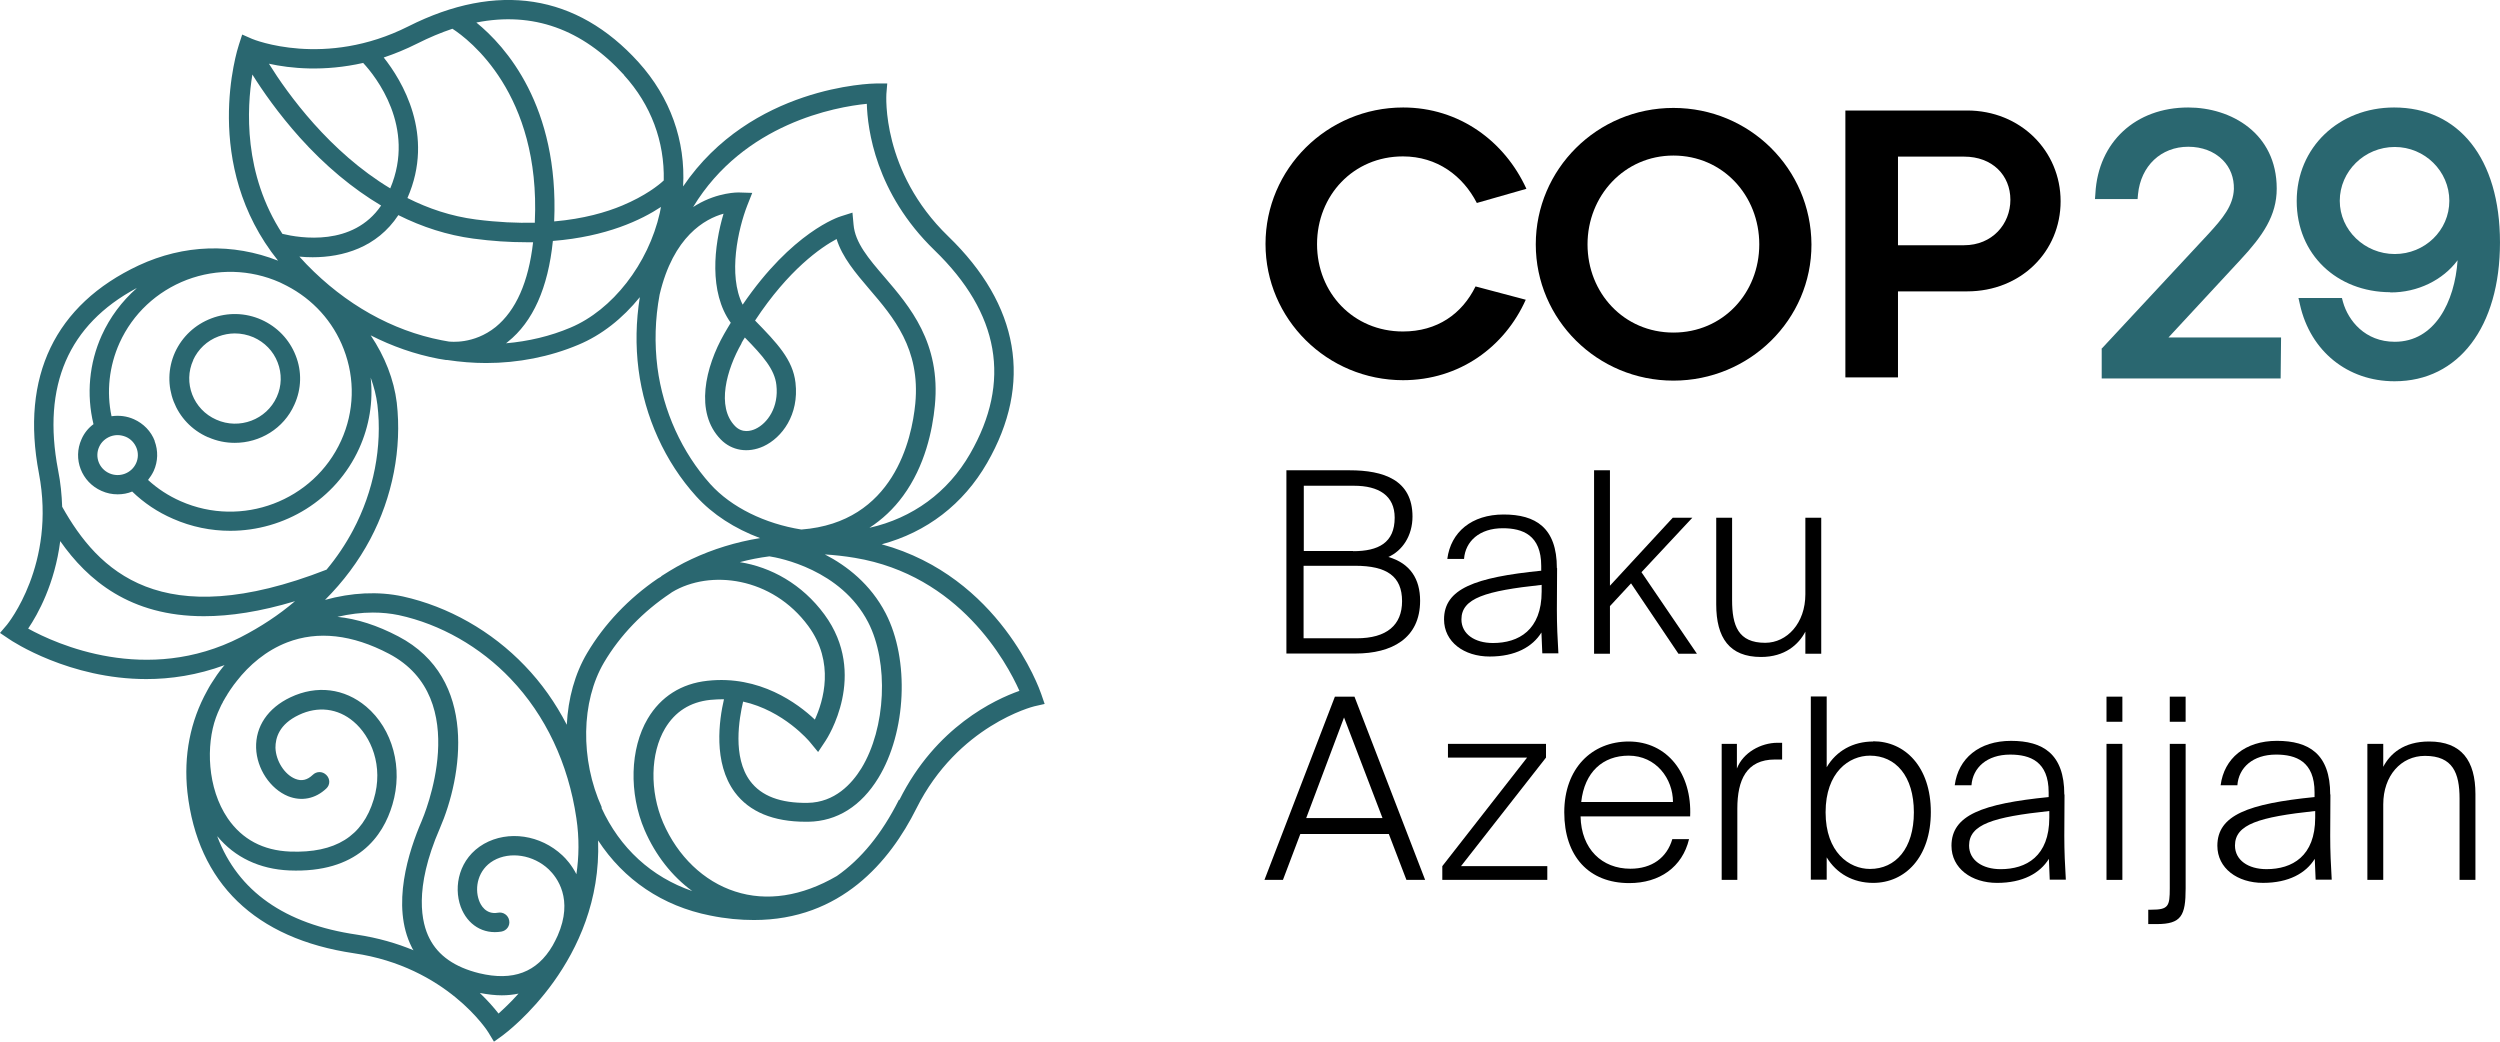
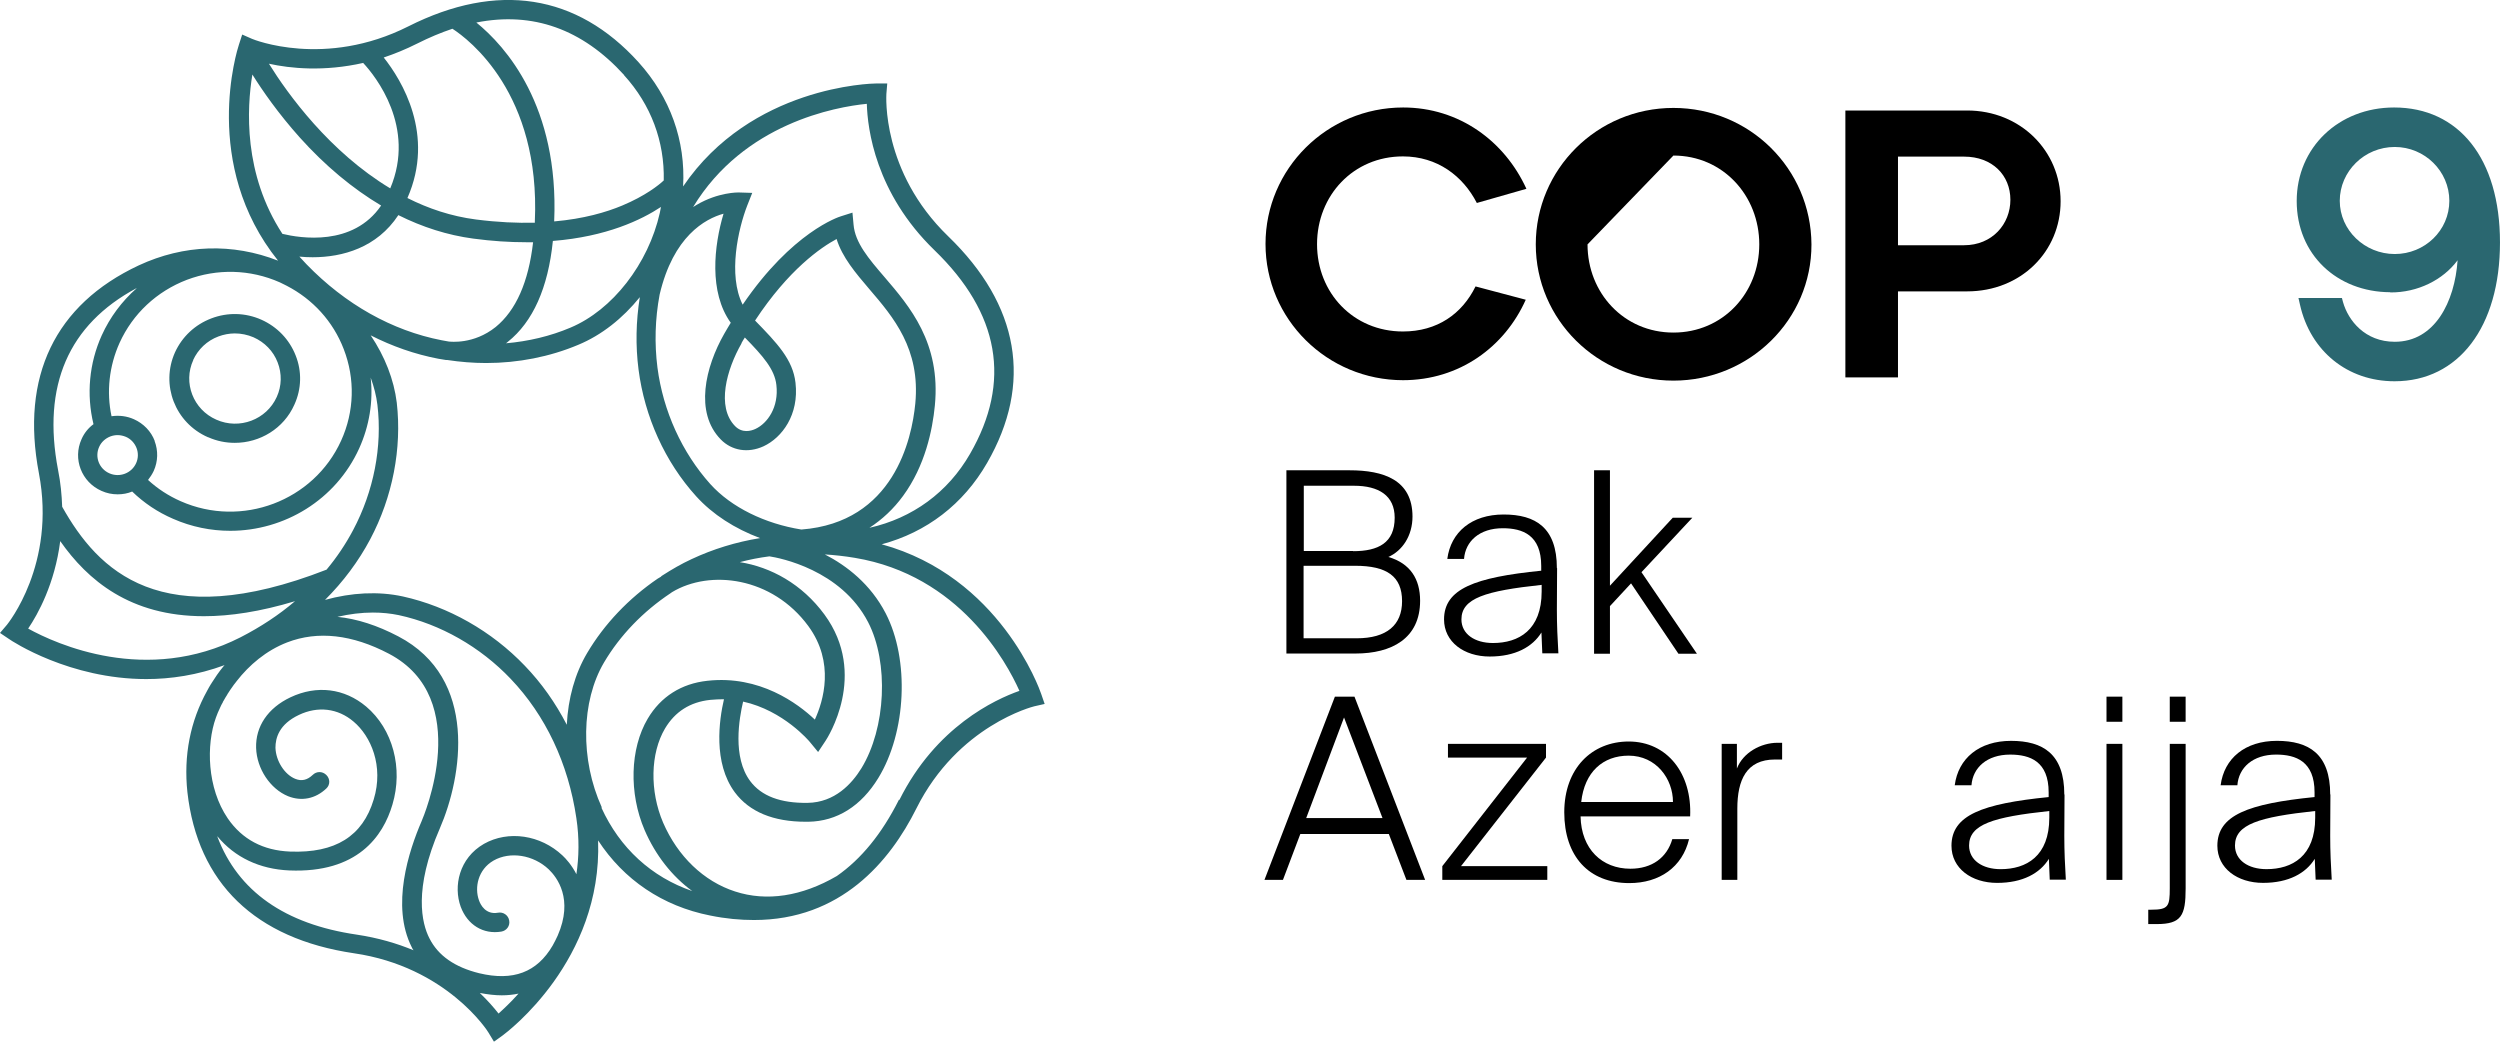
<svg xmlns="http://www.w3.org/2000/svg" width="180" height="75" viewBox="0 0 180 75" fill="none">
  <g clip-path="url(#clip0_142_5948)">
    <path d="M63.475 39.191C66.715 38.326 69.361 36.303 71.067 33.337C74.37 27.605 73.399 21.967 68.265 17.008C63.444 12.343 63.819 6.859 63.819 6.766L63.882 6.009H63.115C62.724 6.009 54.083 6.21 49.183 13.424C49.371 10.134 48.26 7.013 45.974 4.48C41.529 -0.433 35.8 -1.329 29.397 1.9C23.386 4.928 18.236 2.842 18.142 2.796L17.438 2.487L17.203 3.213C17.078 3.584 14.464 11.848 20.021 18.769C16.749 17.487 13.243 17.595 9.987 19.109C3.96 21.936 1.471 27.111 2.802 34.078C4.054 40.628 0.548 44.923 0.501 44.984L0 45.572L0.642 46.004C0.877 46.174 5.009 48.893 10.535 48.893C12.288 48.893 14.198 48.615 16.17 47.889C16.139 47.935 16.092 47.966 16.061 48.012C15.748 48.398 15.481 48.785 15.231 49.186C15.231 49.186 15.231 49.217 15.2 49.233C15.106 49.403 14.996 49.557 14.918 49.727C13.697 51.921 13.212 54.408 13.493 57.034C14.229 63.584 18.377 67.585 25.484 68.635C32.168 69.609 35.142 74.274 35.173 74.351L35.565 75L36.191 74.552C36.504 74.32 43.376 69.176 43.063 60.51C44.91 63.337 47.696 65.237 51.124 65.916C52.252 66.148 53.3 66.241 54.286 66.241C60.532 66.241 64.07 62.039 65.98 58.208C68.969 52.23 74.401 50.87 74.464 50.855L75.215 50.685L74.965 49.959C74.84 49.588 71.975 41.524 63.491 39.191H63.475ZM53.504 50.515C56.431 51.164 58.278 53.388 58.294 53.404L58.904 54.145L59.437 53.342C59.562 53.157 62.536 48.568 59.358 44.243C57.746 42.049 55.507 40.829 53.269 40.474C53.958 40.288 54.678 40.149 55.398 40.057C56.118 40.165 60.548 41.014 62.505 44.799C64.007 47.703 63.788 52.43 62.019 55.319C61.331 56.431 60.11 57.775 58.153 57.806C56.196 57.837 54.819 57.312 54.02 56.246C52.721 54.516 53.222 51.72 53.504 50.515ZM47.587 41.524C47.587 41.524 47.54 41.555 47.508 41.571C47.462 41.601 47.399 41.632 47.352 41.663C45.27 43.084 43.517 44.923 42.28 47.008C41.388 48.507 40.903 50.299 40.809 52.183C39.995 50.608 38.993 49.186 37.788 47.935C35.393 45.432 32.278 43.671 29.006 42.945C27.237 42.559 25.296 42.667 23.402 43.193C24.717 41.88 25.813 40.412 26.658 38.821C28.27 35.778 28.943 32.286 28.568 28.996C28.364 27.327 27.707 25.659 26.689 24.145C28.239 24.933 29.867 25.505 31.558 25.829C31.745 25.86 31.933 25.891 32.121 25.922H32.215C33.139 26.061 34.078 26.138 35.001 26.138C37.302 26.138 39.588 25.69 41.638 24.825C43.313 24.13 44.832 22.925 46.068 21.395C45.787 23.141 45.755 24.887 45.974 26.601C46.413 30.015 47.884 33.26 50.123 35.731C51.312 37.044 52.909 38.064 54.725 38.743C53.003 39.022 51.344 39.531 49.794 40.257C49.058 40.597 48.369 40.999 47.696 41.431C47.665 41.447 47.634 41.478 47.602 41.493V41.524H47.587ZM41.513 62.966C41.169 62.286 40.746 61.823 40.496 61.591C38.915 60.108 36.598 59.768 34.845 60.757C33.045 61.792 32.638 63.816 33.17 65.283C33.655 66.596 34.798 67.291 36.097 67.075C36.473 67.013 36.739 66.658 36.661 66.272C36.598 65.901 36.238 65.638 35.847 65.716C34.97 65.87 34.594 65.144 34.485 64.82C34.156 63.908 34.407 62.611 35.533 61.962C36.723 61.282 38.398 61.545 39.51 62.595C40.104 63.167 41.31 64.727 40.151 67.369C40.042 67.616 39.916 67.847 39.791 68.079C38.664 70.01 36.942 70.659 34.5 70.072C32.747 69.639 31.542 68.805 30.916 67.554C30.368 66.488 29.757 64.032 31.667 59.645C33.279 55.937 34.469 48.846 28.677 45.819C27.174 45.031 25.703 44.552 24.294 44.413C25.155 44.212 26.016 44.104 26.846 44.104C27.488 44.104 28.114 44.166 28.709 44.289C31.714 44.938 34.579 46.576 36.77 48.877C39.275 51.504 40.918 54.964 41.498 58.903C41.717 60.355 41.685 61.715 41.498 62.966H41.513ZM7.138 32.178C7.295 31.823 7.592 31.56 7.952 31.421C8.124 31.359 8.296 31.328 8.469 31.328C8.672 31.328 8.876 31.375 9.063 31.452C9.423 31.607 9.69 31.9 9.83 32.255C9.971 32.611 9.956 33.012 9.799 33.352C9.47 34.078 8.609 34.403 7.874 34.078C7.138 33.754 6.809 32.904 7.138 32.178ZM11.145 31.761C10.879 31.05 10.331 30.494 9.643 30.185C9.126 29.954 8.578 29.892 8.03 29.969C7.655 28.208 7.858 26.354 8.609 24.686C9.564 22.585 11.286 20.978 13.462 20.144C15.638 19.325 18.017 19.387 20.146 20.329C20.256 20.376 20.381 20.438 20.491 20.499C20.537 20.53 20.6 20.546 20.647 20.577C22.525 21.55 23.981 23.141 24.748 25.134C25.578 27.281 25.515 29.629 24.56 31.73C22.588 36.071 17.407 38.033 13.008 36.087C12.132 35.7 11.349 35.191 10.66 34.557C10.817 34.356 10.957 34.14 11.067 33.908C11.38 33.213 11.396 32.456 11.13 31.746H11.145V31.761ZM28.662 15.479C30.415 16.359 32.231 16.931 34.062 17.178C35.44 17.363 36.692 17.441 37.866 17.441H38.383C38.054 20.314 37.146 22.353 35.69 23.543C34.093 24.825 32.403 24.593 32.325 24.593C32.152 24.562 31.98 24.531 31.808 24.5C28.223 23.805 24.858 21.905 22.072 19.032L21.555 18.476C21.868 18.507 22.181 18.522 22.51 18.522C24.67 18.522 27.143 17.827 28.677 15.494L28.662 15.479ZM47.587 14.907C47.555 15.046 47.54 15.185 47.508 15.324C46.679 19.001 44.096 22.322 41.075 23.589C39.619 24.207 38.038 24.578 36.426 24.717C36.473 24.686 36.52 24.655 36.567 24.609C38.367 23.172 39.463 20.731 39.807 17.348C43.673 17.039 46.178 15.834 47.602 14.892L47.587 14.907ZM52.627 23.218C52.471 23.481 52.298 23.759 52.142 24.037C50.78 26.431 49.997 29.691 51.892 31.637C52.69 32.456 53.864 32.642 54.975 32.132C56.306 31.514 57.542 29.861 57.276 27.559C57.089 25.891 55.946 24.701 54.365 23.079C56.775 19.418 59.108 17.811 60.235 17.209C60.642 18.522 61.597 19.65 62.599 20.824C64.32 22.832 66.277 25.118 65.901 29.058C65.651 31.622 64.352 37.616 57.699 38.126C55.085 37.709 52.658 36.534 51.14 34.851C49.105 32.58 47.743 29.598 47.336 26.462C47.117 24.732 47.164 22.971 47.493 21.21C48.479 17.008 50.764 15.757 52.095 15.386C51.406 17.688 51.031 21.04 52.611 23.234L52.627 23.218ZM53.379 24.717C53.457 24.578 53.535 24.439 53.629 24.3C54.928 25.628 55.774 26.586 55.899 27.714C56.087 29.32 55.257 30.479 54.396 30.881C54.067 31.035 53.441 31.205 52.925 30.68C51.563 29.289 52.314 26.601 53.394 24.717H53.379ZM62.411 7.461C62.458 9.284 63.037 13.903 67.279 18.012C71.975 22.554 72.836 27.482 69.846 32.672C68.249 35.453 65.698 37.307 62.599 38.002C63.522 37.4 64.336 36.643 65.025 35.7C66.606 33.538 67.138 30.973 67.31 29.197C67.749 24.686 65.494 22.06 63.679 19.943C62.536 18.615 61.565 17.472 61.456 16.174L61.377 15.309L60.548 15.572C60.391 15.618 57.041 16.699 53.472 21.936C52.392 19.789 53.159 16.452 53.801 14.799L54.161 13.888L53.175 13.857C53.175 13.857 51.719 13.826 50.154 14.753C50.076 14.799 49.997 14.845 49.904 14.907C53.566 8.867 60.203 7.693 62.395 7.477H62.411V7.461ZM44.926 5.407C46.882 7.554 47.853 10.196 47.79 12.992C47.43 13.332 46.46 14.104 44.8 14.799C43.658 15.278 42.03 15.757 39.901 15.942C40.261 7.631 36.395 3.321 34.297 1.622C38.351 0.819 41.92 2.085 44.941 5.407H44.926ZM30.039 3.136C30.9 2.703 31.745 2.348 32.575 2.07C33.749 2.827 38.93 6.735 38.508 15.958V16.035C37.24 16.066 35.831 16.004 34.266 15.803C32.481 15.572 30.837 15.015 29.335 14.258C31.338 9.701 28.928 5.777 27.628 4.14C28.411 3.877 29.209 3.553 30.039 3.136ZM26.157 4.542C27.034 5.484 29.961 9.145 28.098 13.563C23.731 10.937 20.725 6.782 19.363 4.588C20.898 4.928 23.324 5.175 26.173 4.526H26.157V4.542ZM18.158 5.345C18.878 6.504 20.037 8.172 21.586 9.902C23.418 11.941 25.39 13.579 27.441 14.799C25.421 17.765 21.617 17.147 20.334 16.838C17.516 12.528 17.767 7.801 18.174 5.345H18.158ZM9.83 20.762C8.782 21.689 7.921 22.832 7.326 24.145C6.418 26.153 6.214 28.409 6.731 30.541C6.355 30.819 6.058 31.189 5.87 31.622C5.228 33.043 5.87 34.712 7.31 35.345C7.686 35.515 8.077 35.592 8.469 35.592C8.829 35.592 9.189 35.53 9.517 35.391C10.363 36.21 11.349 36.874 12.46 37.353C13.791 37.94 15.2 38.218 16.577 38.218C20.459 38.218 24.169 36.009 25.86 32.286C26.595 30.664 26.877 28.903 26.689 27.188C26.924 27.837 27.096 28.502 27.174 29.15C27.535 32.163 26.908 35.376 25.421 38.172C24.889 39.176 24.247 40.134 23.512 41.014C11.568 45.68 7.06 41.092 4.477 36.488C4.446 35.654 4.367 34.758 4.179 33.831C3.021 27.76 4.931 23.373 9.83 20.747V20.762ZM2.035 45.247C2.724 44.228 3.945 42.034 4.336 38.96C6.308 41.771 9.361 44.367 14.683 44.367C16.561 44.367 18.737 44.042 21.242 43.285C20.084 44.274 18.769 45.139 17.328 45.88C10.55 49.341 4.023 46.359 2.035 45.263V45.247ZM15.653 60.216C16.906 61.73 18.69 62.58 20.835 62.672C25.734 62.873 27.581 60.216 28.255 57.93C29.037 55.319 28.286 52.492 26.361 50.87C24.795 49.557 22.807 49.31 20.913 50.206C19.285 50.978 18.393 52.307 18.44 53.852C18.487 55.35 19.457 56.802 20.741 57.327C21.712 57.714 22.713 57.513 23.496 56.771C23.778 56.509 23.778 56.076 23.496 55.798C23.214 55.52 22.792 55.52 22.51 55.798C22.118 56.169 21.712 56.261 21.258 56.076C20.491 55.767 19.864 54.794 19.833 53.836C19.833 53.141 20.084 52.152 21.524 51.473C22.886 50.824 24.326 50.994 25.453 51.952C26.705 53.002 27.644 55.149 26.908 57.559C26.11 60.216 24.138 61.437 20.882 61.313C18.941 61.236 17.438 60.432 16.405 58.934C14.902 56.74 14.84 53.62 15.544 51.673C15.622 51.442 15.732 51.195 15.841 50.963C15.904 50.824 15.967 50.685 16.045 50.561C16.045 50.515 16.092 50.484 16.108 50.438C16.186 50.299 16.264 50.16 16.358 50.02C16.358 49.99 16.405 49.943 16.421 49.912C16.515 49.758 16.624 49.603 16.734 49.449C16.796 49.356 16.875 49.248 16.953 49.156C16.984 49.109 17.015 49.078 17.047 49.032C17.939 47.889 19.16 46.838 20.678 46.251C22.886 45.402 25.359 45.68 28.004 47.07C34.125 50.283 30.509 58.764 30.352 59.135C29.444 61.236 28.129 65.206 29.648 68.203C29.679 68.28 29.726 68.357 29.773 68.419C28.583 67.925 27.221 67.523 25.672 67.291C20.506 66.534 17.141 64.171 15.653 60.247V60.216ZM35.894 72.976C35.596 72.59 35.142 72.065 34.547 71.493C35.111 71.601 35.643 71.663 36.128 71.663C36.567 71.663 36.958 71.617 37.334 71.54C36.77 72.173 36.254 72.652 35.894 72.976ZM43.329 58.131C41.764 54.686 41.842 50.499 43.486 47.703C44.644 45.742 46.303 44.027 48.276 42.714C48.307 42.683 48.354 42.667 48.385 42.636C51.124 40.983 55.601 41.54 58.2 45.077C60.125 47.703 59.28 50.484 58.669 51.812C57.449 50.654 54.694 48.599 50.937 49.016C49.058 49.217 47.571 50.16 46.632 51.751C45.364 53.898 45.27 57.111 46.413 59.768C47.195 61.576 48.385 63.09 49.841 64.156C46.914 63.151 44.628 61.066 43.298 58.146H43.329V58.131ZM64.712 57.605C63.491 60.031 62.004 61.854 60.251 63.074C57.73 64.542 55.194 64.928 52.925 64.186C50.67 63.46 48.792 61.653 47.743 59.228C46.773 56.957 46.82 54.238 47.884 52.446C48.604 51.241 49.684 50.546 51.14 50.391C51.484 50.36 51.813 50.345 52.126 50.345C51.782 51.828 51.328 54.918 52.909 57.049C53.958 58.455 55.68 59.166 58.012 59.166H58.2C60.266 59.135 62.004 58.038 63.24 56.014C65.26 52.709 65.494 47.502 63.773 44.166C62.677 42.049 60.971 40.736 59.389 39.918C60.094 39.964 60.814 40.041 61.55 40.165C69.079 41.416 72.476 47.672 73.399 49.742C71.646 50.36 67.388 52.322 64.759 57.59H64.712V57.605ZM14.996 31.483C15.622 31.761 16.264 31.885 16.906 31.885C18.706 31.885 20.428 30.865 21.195 29.135C21.712 28.007 21.743 26.74 21.289 25.597C20.835 24.439 19.958 23.527 18.816 23.017C17.673 22.508 16.389 22.477 15.215 22.925C14.041 23.373 13.118 24.238 12.601 25.366C11.552 27.698 12.601 30.448 14.98 31.483H14.996ZM13.9 25.937C14.26 25.149 14.902 24.531 15.732 24.222C16.108 24.083 16.515 24.006 16.906 24.006C17.36 24.006 17.814 24.099 18.252 24.284C19.05 24.64 19.677 25.273 19.99 26.092C20.303 26.895 20.287 27.791 19.927 28.579C19.191 30.216 17.235 30.958 15.575 30.216C13.916 29.49 13.165 27.559 13.916 25.922H13.9V25.937Z" fill="#2A6770" />
    <path d="M101.01 27.374C105.08 27.374 108.336 24.979 109.854 21.581L106.239 20.623C105.268 22.6 103.483 23.867 101.01 23.867C97.441 23.867 94.827 21.086 94.827 17.58C94.827 14.073 97.441 11.261 101.01 11.261C103.483 11.261 105.331 12.667 106.332 14.614L109.901 13.594C108.336 10.165 105.064 7.739 101.026 7.739C95.547 7.739 91.117 12.157 91.117 17.564C91.117 22.971 95.547 27.374 101.026 27.374H101.01Z" fill="black" />
-     <path d="M120.485 27.405C125.964 27.405 130.441 23.018 130.425 17.595C130.394 12.158 125.979 7.771 120.485 7.771C114.99 7.771 110.576 12.189 110.576 17.595C110.576 23.002 115.006 27.405 120.485 27.405ZM120.485 11.2C124.054 11.2 126.668 14.089 126.668 17.595C126.668 21.102 124.054 23.945 120.485 23.945C116.916 23.945 114.302 21.087 114.302 17.595C114.302 14.104 116.947 11.2 120.485 11.2Z" fill="black" />
+     <path d="M120.485 27.405C125.964 27.405 130.441 23.018 130.425 17.595C130.394 12.158 125.979 7.771 120.485 7.771C114.99 7.771 110.576 12.189 110.576 17.595C110.576 23.002 115.006 27.405 120.485 27.405ZM120.485 11.2C124.054 11.2 126.668 14.089 126.668 17.595C126.668 21.102 124.054 23.945 120.485 23.945C116.916 23.945 114.302 21.087 114.302 17.595Z" fill="black" />
    <path d="M136.655 20.979H141.633C145.5 20.979 148.364 18.121 148.364 14.491C148.364 10.86 145.468 7.956 141.633 7.956H132.867V27.173H136.655V20.963V20.979ZM136.655 11.277H141.414C143.449 11.277 144.748 12.621 144.748 14.382C144.748 16.143 143.433 17.657 141.414 17.657H136.655V11.293V11.277Z" fill="black" />
-     <path d="M151.323 25.149V27.25H164.206L164.237 24.299H156.129L161.31 18.707C162.922 16.977 163.924 15.525 163.924 13.579C163.924 9.578 160.621 7.739 157.553 7.739C153.765 7.739 151.073 10.226 150.869 13.918L150.838 14.335H153.906L153.937 13.98C154.141 11.941 155.597 10.566 157.553 10.566C158.555 10.566 159.432 10.906 160.042 11.524C160.59 12.08 160.856 12.806 160.84 13.61C160.794 14.814 160.027 15.726 159.04 16.807L151.292 25.134H151.323V25.149Z" fill="#2A6770" />
    <path d="M172.094 21.055C174.067 21.071 175.898 20.159 176.947 18.738C176.743 21.735 175.303 24.608 172.423 24.608C170.278 24.608 169.073 23.079 168.697 21.751L168.619 21.457H165.489L165.598 21.936C166.349 25.288 169.026 27.451 172.407 27.451C177.025 27.451 179.999 23.527 179.999 17.456C179.999 11.385 177.01 7.739 172.376 7.739C168.384 7.739 165.363 10.628 165.363 14.475C165.363 18.321 168.259 21.024 172.094 21.04V21.055ZM172.423 10.582C174.583 10.582 176.352 12.327 176.352 14.459C176.352 16.591 174.583 18.29 172.423 18.29C170.263 18.29 168.463 16.576 168.463 14.459C168.463 12.343 170.232 10.582 172.423 10.582Z" fill="#2A6770" />
    <path d="M101.7 37.198C101.7 34.541 99.603 33.861 97.176 33.861H92.621V47.054H97.599C100.197 47.054 102.248 45.973 102.248 43.254C102.248 41.694 101.544 40.566 99.963 40.102C100.964 39.654 101.7 38.588 101.7 37.183V37.198ZM100.949 43.285C100.949 44.999 99.853 45.957 97.677 45.957H93.858V40.736H97.568C99.853 40.736 100.949 41.493 100.949 43.285ZM97.427 39.67H93.873V34.974H97.489C99.274 34.974 100.417 35.684 100.417 37.275C100.417 39.083 99.243 39.685 97.427 39.685V39.67Z" fill="black" />
    <path d="M112.095 40.906C112.095 37.986 110.561 37.044 108.26 37.044C105.959 37.044 104.456 38.311 104.206 40.242H105.411C105.505 38.975 106.522 38.033 108.197 38.033C109.637 38.033 110.968 38.527 110.968 40.752V41.091C106.194 41.57 103.971 42.389 103.971 44.598C103.971 46.22 105.411 47.27 107.258 47.27C109.105 47.27 110.342 46.575 110.983 45.54L111.046 47.039H112.204C112.142 45.988 112.095 45.015 112.095 43.903C112.095 43.115 112.111 42.234 112.111 40.875V40.906H112.095ZM110.999 42.59C110.999 45.37 109.34 46.297 107.493 46.297C106.178 46.297 105.223 45.648 105.223 44.598C105.223 43.069 106.961 42.543 110.999 42.111V42.59Z" fill="black" />
    <path d="M121.849 37.275H120.44L115.916 42.172V33.861H114.773V47.069H115.916V43.64L117.435 42.002L120.847 47.069H122.178L118.186 41.199L121.849 37.275Z" fill="black" />
-     <path d="M131.129 47.07V37.276H129.986V42.791C129.986 44.861 128.671 46.282 127.09 46.282C125.149 46.282 124.711 45.047 124.711 43.208V37.276H123.568V43.517C123.568 45.927 124.523 47.302 126.793 47.302C128.515 47.302 129.501 46.406 129.986 45.479V47.07H131.129Z" fill="black" />
    <path d="M96.113 50.159L91.041 63.352H92.372L93.624 60.046H99.995L101.263 63.352H102.609L97.522 50.159H96.113ZM94.046 58.903L96.77 51.658L99.541 58.903H94.046Z" fill="black" />
    <path d="M111.312 54.546V53.558H104.253V54.546H109.951L103.846 62.363V63.352H111.406V62.363H105.192L111.312 54.546Z" fill="black" />
    <path d="M117.276 53.388C114.615 53.388 112.627 55.319 112.627 58.486C112.627 61.652 114.396 63.583 117.307 63.583C119.483 63.583 121.127 62.44 121.612 60.416H120.407C120.015 61.761 118.935 62.548 117.386 62.548C115.351 62.548 113.848 61.143 113.801 58.779H121.69C121.831 55.72 120.062 53.388 117.26 53.388H117.276ZM113.848 57.744C114.083 55.581 115.413 54.407 117.26 54.407C119.248 54.407 120.454 56.076 120.454 57.744H113.848Z" fill="black" />
    <path d="M125.057 55.334V53.558H123.961V63.352H125.088V58.223C125.088 56.153 125.745 54.685 127.796 54.685H128.313V53.48H127.984C126.779 53.48 125.495 54.191 125.057 55.334Z" fill="black" />
-     <path d="M134.871 53.388C133.416 53.388 132.21 54.067 131.522 55.241V50.144H130.379V63.336H131.522V61.73C132.226 62.888 133.416 63.568 134.871 63.568C137.157 63.568 139.02 61.73 139.02 58.47C139.02 55.211 137.157 53.372 134.871 53.372V53.388ZM134.637 62.564C133.15 62.564 131.443 61.374 131.443 58.486C131.443 55.597 133.134 54.407 134.637 54.407C136.484 54.407 137.799 55.875 137.799 58.486C137.799 61.096 136.484 62.564 134.637 62.564Z" fill="black" />
    <path d="M148.63 57.204C148.63 54.284 147.096 53.342 144.795 53.342C142.494 53.342 140.991 54.608 140.741 56.539H141.946C142.04 55.273 143.057 54.331 144.732 54.331C146.172 54.331 147.503 54.825 147.503 57.049V57.389C142.729 57.868 140.506 58.687 140.506 60.896C140.506 62.518 141.946 63.568 143.793 63.568C145.64 63.568 146.877 62.873 147.519 61.838L147.581 63.337H148.74C148.677 62.286 148.63 61.313 148.63 60.201C148.63 59.413 148.646 58.532 148.646 57.173V57.204H148.63ZM147.55 58.872C147.55 61.653 145.891 62.58 144.044 62.58C142.729 62.58 141.774 61.931 141.774 60.88C141.774 59.351 143.511 58.826 147.55 58.393V58.872Z" fill="black" />
    <path d="M152.811 50.159H151.668V51.967H152.811V50.159Z" fill="black" />
    <path d="M152.811 53.558H151.668V63.352H152.811V53.558Z" fill="black" />
    <path d="M157.365 50.159H156.223V51.967H157.365V50.159Z" fill="black" />
    <path d="M156.224 63.954C156.224 65.252 156.13 65.499 154.893 65.499H154.674V66.534H155.284C157.053 66.534 157.366 65.931 157.366 63.97V53.558H156.224V63.954Z" fill="black" />
    <path d="M167.775 57.203C167.775 54.283 166.241 53.341 163.939 53.341C161.638 53.341 160.136 54.608 159.885 56.539H161.091C161.184 55.272 162.202 54.33 163.877 54.33C165.317 54.33 166.648 54.824 166.648 57.048V57.388C161.873 57.867 159.65 58.686 159.65 60.895C159.65 62.517 161.091 63.567 162.938 63.567C164.785 63.567 166.021 62.872 166.663 61.837L166.726 63.336H167.884C167.822 62.285 167.775 61.312 167.775 60.2C167.775 59.412 167.79 58.531 167.79 57.172V57.203H167.775ZM166.694 58.871C166.694 61.652 165.035 62.579 163.188 62.579C161.873 62.579 160.918 61.93 160.918 60.879C160.918 59.35 162.656 58.825 166.694 58.392V58.871Z" fill="black" />
-     <path d="M174.897 53.388C173.05 53.388 172.079 54.284 171.594 55.211V53.558H170.451V63.352H171.594V57.914C171.594 55.844 172.877 54.423 174.599 54.423C176.603 54.423 177.088 55.658 177.088 57.497V63.352H178.231V57.172C178.231 54.763 177.229 53.388 174.897 53.388Z" fill="black" />
  </g>
  <defs>
    <clipPath id="clip0_142_5948">
      <rect width="180" height="75" fill="white" />
    </clipPath>
  </defs>
</svg>